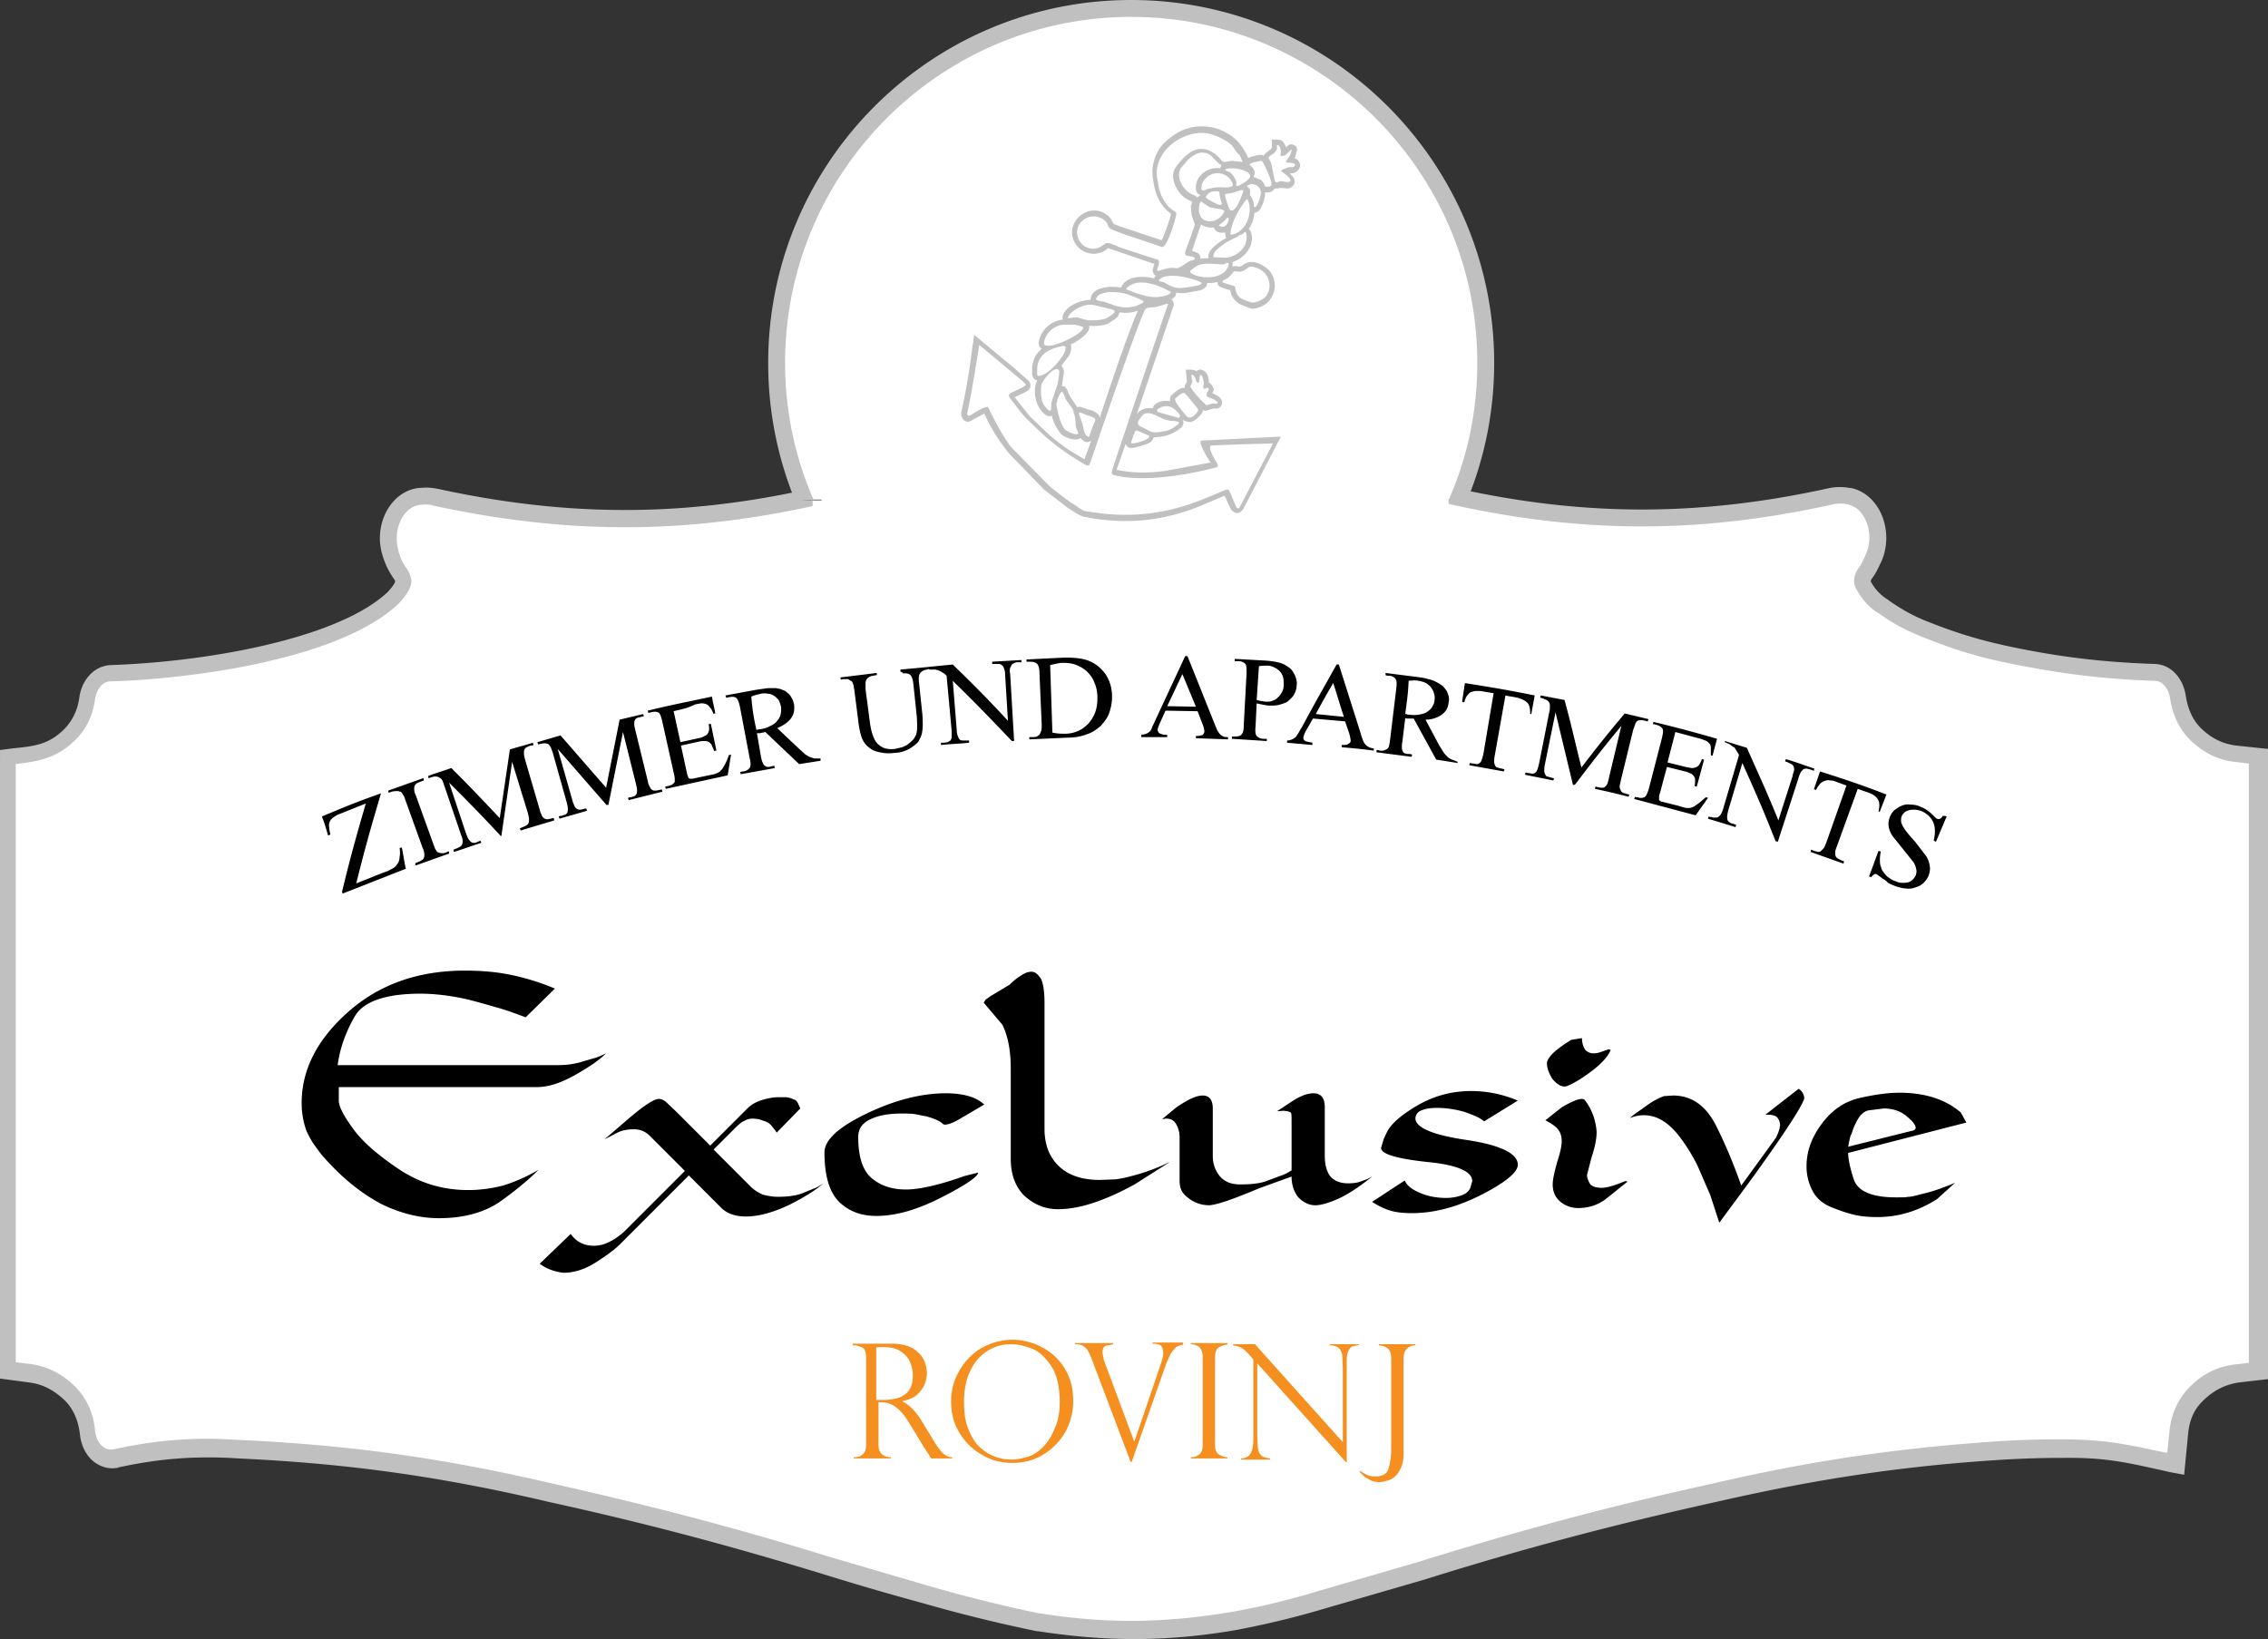
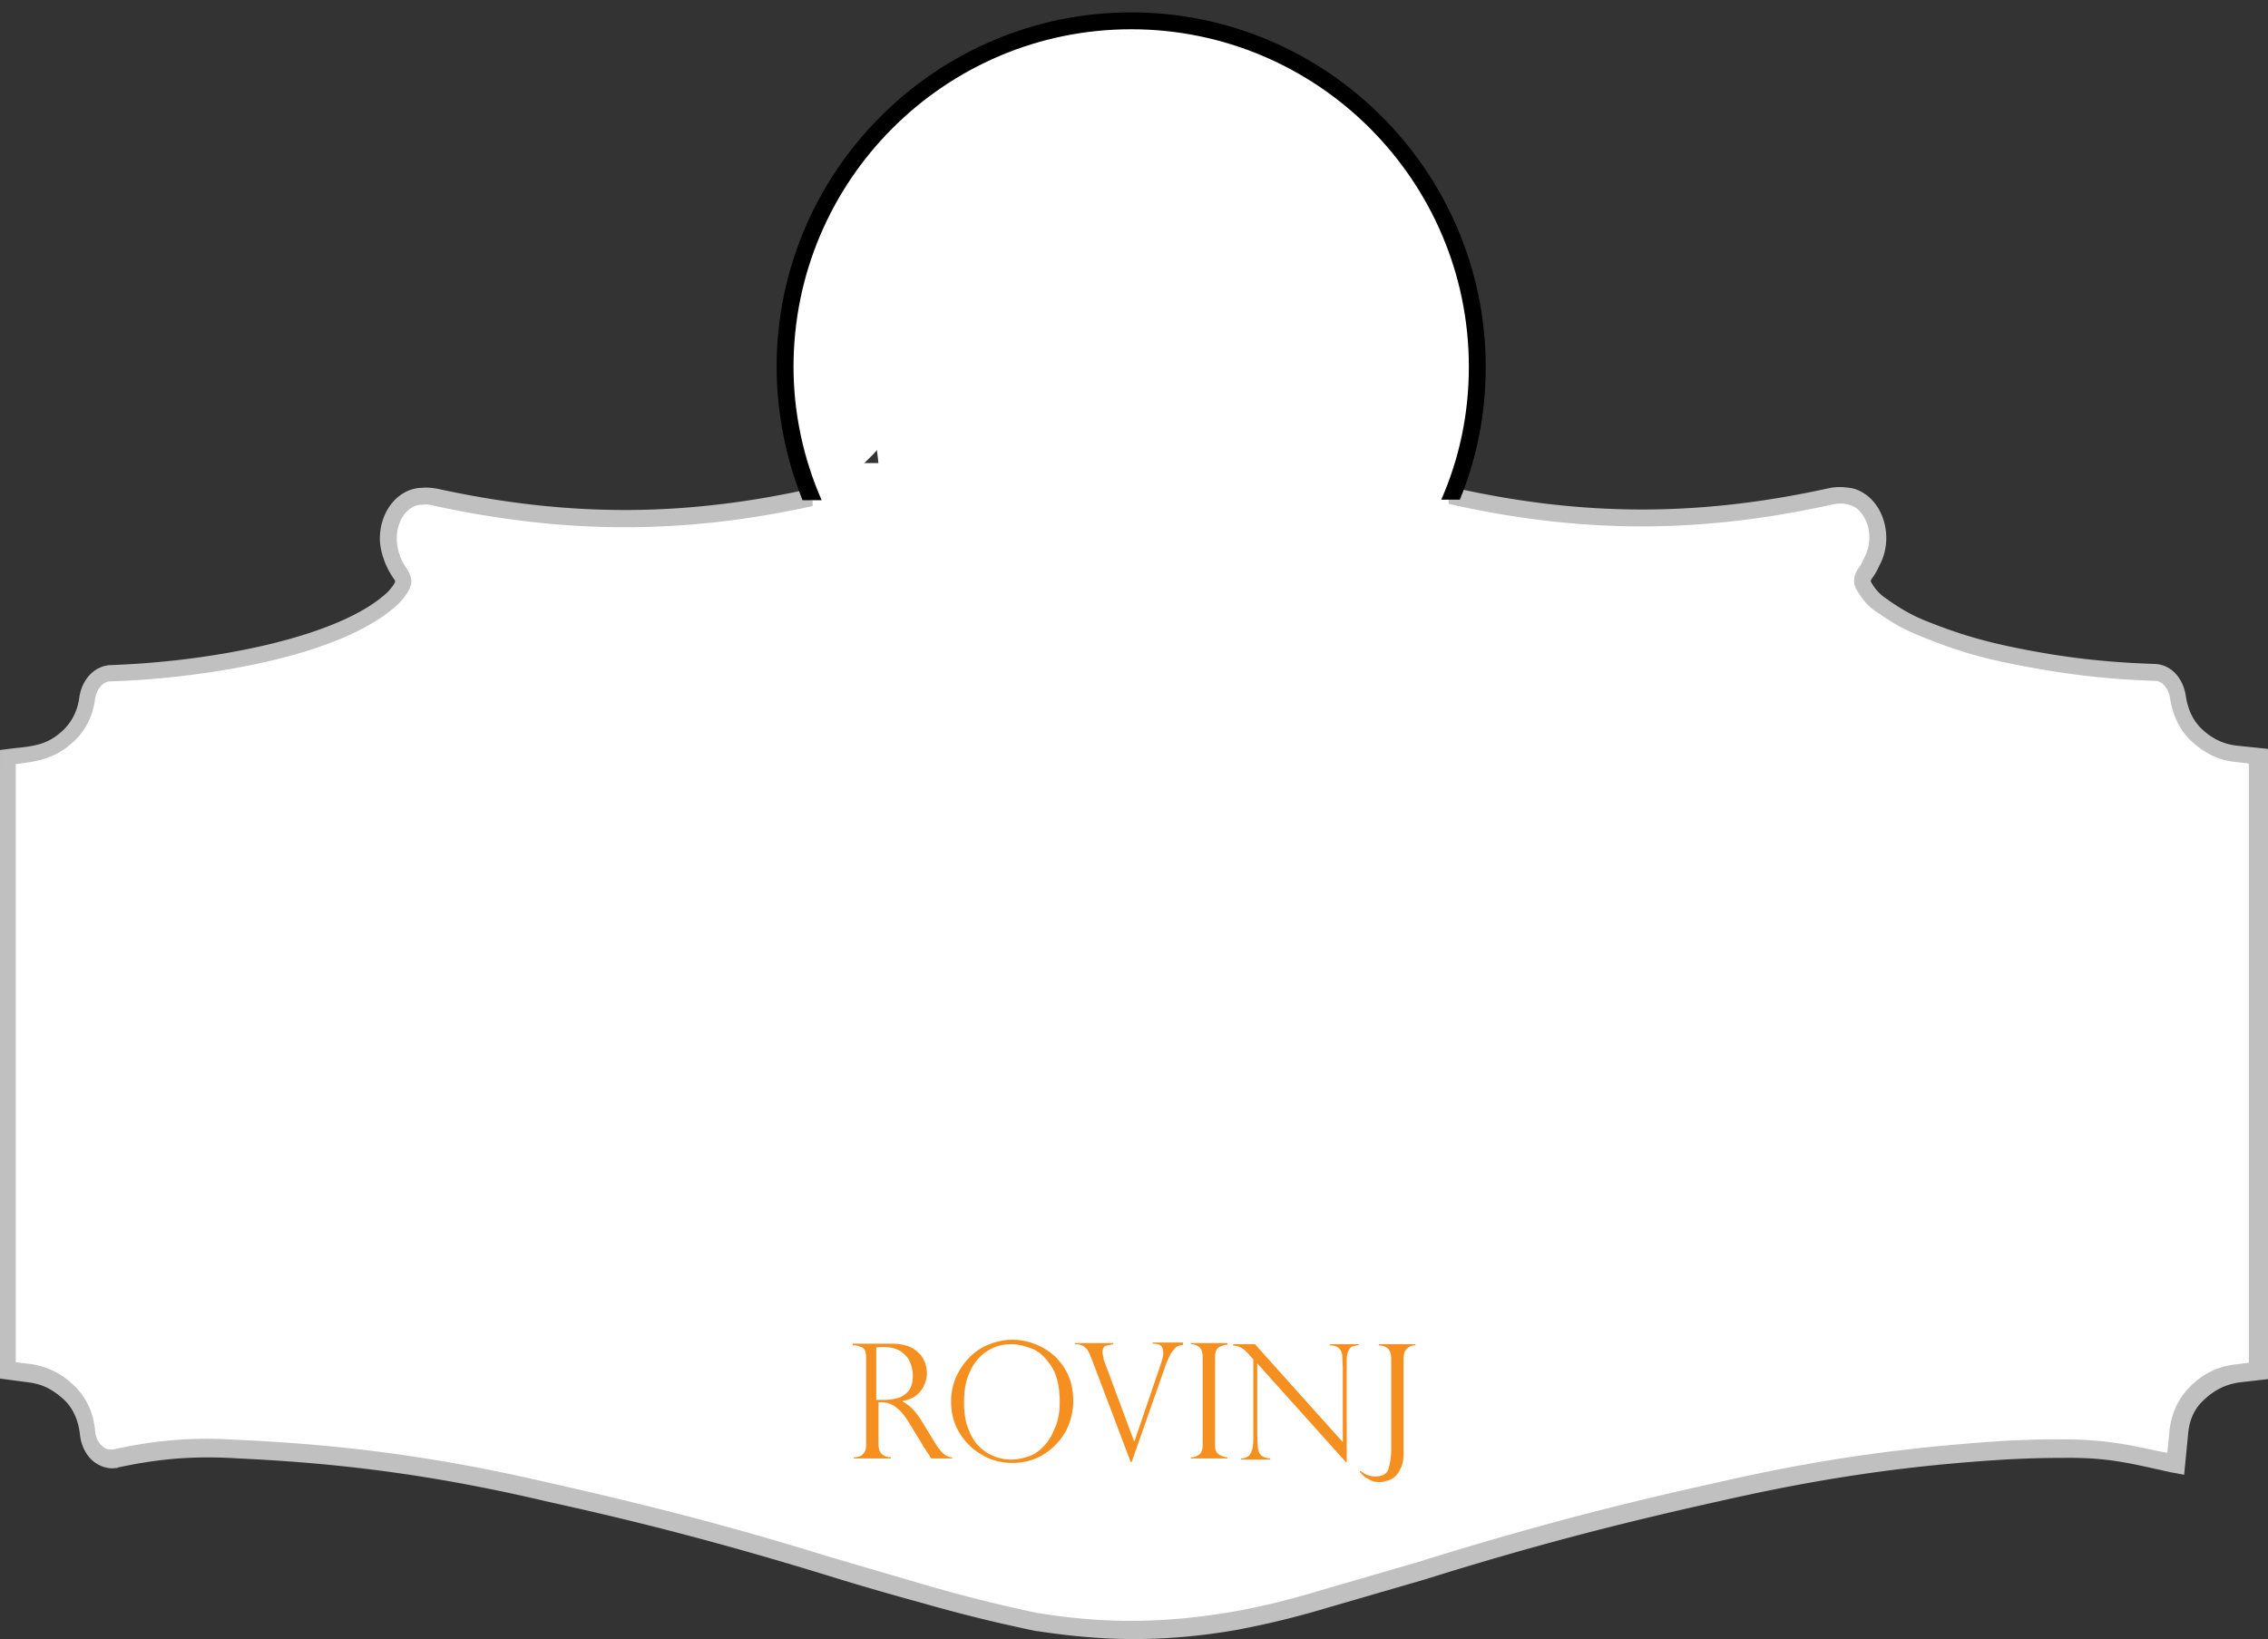
<svg xmlns="http://www.w3.org/2000/svg" viewBox="0 0 403 291.3">
  <rect x="0" y="0" width="403" height="291.3" fill="#333333" stroke="none" />
  <path d="M397.2 134c-2.5-.3-4.6-1.3-6.6-3.1-2-1.7-3.2-4-3.6-7-.4-2.5-2-4.3-4.1-4.4-9.2-.3-17-1.2-26.1-3.2-5.3-1.1-9.7-2.4-14.7-4.5a34.58 34.58 0 0 1-7.3-4c-1.6-.9-2.7-2.2-3.7-4-.4-.7 0-1.6.4-2.1.6-.9 1-1.7 1.4-2.7 1.6-3.6.5-8.2-2.4-10.2-.7-.5-1.4-.7-2.2-.9a7.4 7.4 0 0 0-3.3.1c-23.5 5.1-44.1 5.1-67.4-.2l-5.1 5.1c.4-.4-2.5 2.4-2.5 2.4-1.3-2-2.7-4-4.3-5.7-.1-.1 2.1-2.2 4.8-5 .4-2.7 1-5.3 1.7-7.9l-45.2.1c-17.2 0-34.5 0-51.7-.2.7 4.6 1.6 9.4.1 13.7l.4.4c.1.1 2.5 2.6 2.5 2.6-1.3 1-2.3 2.3-3.3 3.7l-2.5-2.4-6.9-6.9c-23.6 5.4-44.3 5.5-68 .3-.9-.2-1.7-.3-2.6-.2-3.3 0-6 3.4-6 7.5 0 1 .1 1.8.4 2.7.4 1.4 1 2.5 1.8 3.6.3.4.5.8.5 1.4 0 .9-1.3 2.4-1.9 3-9.9 9.3-35.1 12.8-50.1 13.3-2.1.1-3.8 1.9-4.1 4.4-.4 2.7-1.4 4.8-3.1 6.4-3.4 3.4-6.4 3.5-11 4.1v109.1l3.8.5c2.6.3 4.7 1.3 6.8 3.2 2 1.8 3.2 4.3 3.5 7.3.3 2.9 2.4 5 4.8 4.7.1 0 .2 0 .3-.1 7.6-1.7 14.1-2.2 21.8-1.7 19.6.9 36 3.2 55.3 7.7 17.4 3.8 32 7.7 49.1 13 6.1 1.9 11.3 3.4 17.5 5.1 7 2 13 3.5 20.1 5h.2c12.1 1.9 22.6 1.8 34.7-.2 5.8-1.1 10.6-2.3 16.2-4l17.2-5c18.3-5.7 33.9-9.8 52.4-13.9 17.7-4.1 32.9-6.3 50.9-7.5 3.6-.2 6.7-.3 10.4-.3 8.5-.1 12.4 1.1 20.4 2.7l.5-5.6c.3-2.7 1.2-5 2.9-6.7 2.2-2.2 4.5-3.4 7.3-3.8l3.9-.5V134.4l-4.3-.4z" fill="#fff" />
  <path d="M397.3 132.5c-2.2-.3-4-1.1-5.8-2.7-1.7-1.5-2.7-3.5-3.1-6.1-.5-3.3-2.7-5.6-5.5-5.7-9.1-.3-16.8-1.2-25.8-3.1-5.2-1.1-9.5-2.4-14.5-4.4-2.6-1-4.7-2.2-7-3.8l-.1-.1a8.25 8.25 0 0 1-3.1-3.3c0-.1.1-.3.3-.6.7-.9 1.1-1.9 1.6-2.9 1.9-4.3.6-9.6-2.9-12-.9-.6-1.8-1-2.8-1.1-1.3-.2-2.5-.2-3.8.1-22.8 5-43.3 5-65.9 0l-.4.4c-.7.7-1.4 1.4-2.2 2.1 23.8 5.5 45.1 5.7 69.1.4.9-.2 1.7-.3 2.7-.1.6.1 1 .3 1.6.6 2.3 1.6 3.2 5.4 1.8 8.4-.4.9-.7 1.6-1.2 2.3-.9 1.2-1.1 2.6-.5 3.7 1.1 2 2.4 3.5 4.2 4.5 2.5 1.8 4.8 3 7.6 4.1 5.2 2.1 9.6 3.5 15 4.6 9.2 1.9 17 2.9 26.3 3.2 1.3 0 2.4 1.3 2.7 3.1.5 3.3 1.9 6 4.1 7.9 2.3 2 4.6 3.1 7.4 3.4l2.5.3v106.5l-2.5.3c-3.2.4-5.8 1.7-8.2 4.2-1.9 2-3.1 4.6-3.4 7.6l-.4 3.9c-.6-.1-1.1-.2-1.6-.3-6-1.3-10-2.1-17.4-2.1a180.53 180.53 0 0 0-10.4.3c-18.1 1.2-33.4 3.4-51.1 7.5-18.6 4.1-34.3 8.3-52.6 14l-17.2 5c-5.6 1.7-10.4 2.9-16.1 3.9-12 2-22.2 2.1-34.1.2h-.1a265.6 265.6 0 0 1-20-5l-17.4-5.1c-17.1-5.3-31.9-9.1-49.2-13-19.3-4.5-35.9-6.8-55.5-7.7-1.9-.1-3.7-.2-5.5-.2-5.6 0-10.9.6-16.8 1.9h-.2c-.7.1-1.3-.2-1.6-.5-.8-.6-1.3-1.6-1.4-2.8-.3-3.4-1.7-6.2-4-8.3s-4.7-3.2-7.6-3.6l-2.5-.3V135.8c3.9-.5 7.1-.9 10.6-4.3 1.9-1.9 3.1-4.3 3.5-7.3.3-1.8 1.4-3.1 2.7-3.1 14-.4 40.5-3.8 51.1-13.7.1-.1 2.4-2.3 2.4-4.1v-.1c-.1-.8-.4-1.5-.8-2.1-.7-1-1.2-2-1.5-3.2-.2-.8-.3-1.4-.3-2.2 0-3.3 2-6 4.5-6h.1c.8-.1 1.4 0 2.1.2 24.1 5.2 45.5 5.1 69.6-.5l-.4-.4c-.7-.7-1.4-1.4-2.1-2.2-22.8 5.1-43.4 5.1-66.4.1-1-.2-1.9-.3-3-.2-4.1.1-7.4 4.1-7.4 9 0 1.1.2 2.1.5 3.1.5 1.6 1.1 2.8 2 4.1.1.1.2.2.2.5-.1.4-.8 1.3-1.4 1.9-8.7 8.1-31.5 12.3-49.1 12.9-2.8.1-5.1 2.4-5.6 5.7-.3 2.3-1.2 4.1-2.6 5.6-2.8 2.8-5.2 3.1-9.2 3.5l-2.3.3V245l5.2.7c2.3.3 4.1 1.2 6 2.9 1.7 1.5 2.7 3.7 3 6.3.2 2 1.1 3.8 2.5 4.9 1.2.9 2.6 1.3 3.9 1.1.2 0 .3 0 .4-.1 7.4-1.6 13.8-2.1 21.4-1.6 19.4.9 35.9 3.2 55 7.7 17.3 3.8 32 7.7 49 12.9 6.1 1.9 11.3 3.4 17.5 5.1 7 2 13.1 3.5 20.3 5h.2c5.9.9 11.5 1.4 17 1.4 5.9 0 11.8-.5 18.2-1.6 5.8-1.1 10.7-2.3 16.4-4l17.2-5c18.2-5.7 33.8-9.8 52.3-13.9 17.6-4 32.8-6.3 50.7-7.4 3.6-.2 6.7-.3 10.3-.3 7.1-.1 10.9.7 16.7 2 1 .2 2.1.5 3.3.7l1.6.3.7-7.2c.2-2.4 1-4.3 2.5-5.8 2-2 4-3 6.5-3.4l5.2-.6v-112l-5.7-.6z" fill="silver" />
  <g fill="#fff">
    <path d="M144.4 82.3h113v19.9h-113z" />
    <path d="M144.6 88.9h1.8l1.3-1.3c.9-.9 8.9-7.6 8.6-8.5 1 3.5 2.3 6.7 3.9 9.7l79.8-.2c2.2-2.7 4.7-5.1 7.7-6.8.5-.3 4.8 4.4 7.2 6.9h2.7c3-7.3 4.7-15.2 4.7-23.6 0-34-27.5-61.5-61.5-61.5s-61.5 27.5-61.5 61.5c0 8.5 1.7 16.5 4.8 23.8h.5z" />
  </g>
  <path d="M146 88.9c-3.2-7.3-5-15.4-5-23.7 0-33.1 26.9-60 60-60s60 26.9 60 60c0 8.4-1.7 16.3-4.9 23.6h3.3c3-7.3 4.6-15.2 4.6-23.6 0-34.7-28.3-63-63-63s-63 28.3-63 63c0 8.3 1.7 16.4 4.6 23.7h3.4z" />
-   <path d="M189 88.8l59.8.2c-1.4 0 4.1-.2 10.4-.2 3.2-7.5 4.9-15.7 4.9-24.4 0-34.8-28.2-63-63-63s-63 28.2-63 63c0 8.7 1.8 16.9 4.9 24.4h46z" fill="#fff" />
-   <path d="M144.6 88.9c-3.3-7.5-5.1-15.8-5.1-24.4C139.5 30.6 167.1 3 201 3s61.5 27.6 61.5 61.5c0 8.7-1.8 16.9-5.1 24.4h3.3c3.1-7.5 4.8-15.8 4.8-24.4C265.5 28.9 236.6 0 201 0s-64.5 28.9-64.5 64.5a64.45 64.45 0 0 0 4.8 24.5c1.1 0 2.2-.1 3.3-.1zm86.3-60l-.3-.5-.6-.3.1-.1c.1-.3.4-1.4.4-1.5l-.2-.5-.5-.3c-.7-.1-.8 0-1.3.5-.5-1.5-1-1.4-2.5-1.4v1.4l-.2.3-.1.1-.8.6c-.2.2-.2.2-.4.5l-.3-.2c-.4 0-2 .3-2.4.6-.5-1.2-1-1.9-1.8-2.9-3.3-3.4-8.6-3.7-12.2-.6a7.4 7.4 0 0 0-2.9 7.3c.3 2.4 1.1 4.6 3.2 6.1-.1.4-1.1 3.7-1.7 4.7l-7.5-2.5-1-.4-.5-.9c-1.3-1.7-3.7-2-5.4-.6-1 .8-1.6 2-1.5 3.3.2 2.1 2 3.6 4.1 3.5.7-.1 1.2-.2 1.8-.6l.5-.4 8.2 2.8-.3 1.1.1.5.3.4.2.1a.55.55 0 0 0-.3.5c-1.7-.5-5-.6-5.9 1.6-1.3-.2-2.5-.2-3.7.2-.8.2-1.7.9-1.7 1.9v.1c-1.7 0-4.1.9-4.9 2.6l-.1.4c0 .2 0 .4.1.5h-.1c-2.1.3-3.8 1.8-4.2 3.9-.1.3 0 .6.1.9l.4.4c-1.1.9-1.6 2-1.7 3.4v1.2c.1.5.4.9.9 1-.9 1.9-.3 4.9 1.6 6.2.3.2.7.2 1 .1.3 1.2.8 2.2 1.6 3.2.6.6 2.5 1.4 3.4.8.1 0 .1-.1.1-.1.4.6 1.2 1.1 1.9.5l-1.2 3.3c-2.8-1.5-5-3.1-7.3-5.3L183 74l-2.7-3.4 1.5-.7.9-.5.3-.4a1.23 1.23 0 0 0-.2-1.3c-.1-.1-2.4-2.1-2.7-2.4-.3-.2-7-5.8-7-5.8s-.2 1.7-.3 2c-.5 4.2-1.1 7.7-2 11.8-.1.8.5 1.9 1.5 1.6l.2-.1 2.2-1.2.2-.1c1.2 2.7 2.6 4.9 4.5 7.2l6.1 6.3 4.3 3.3 1.1.7s1.1.7 1.5.8c7.8 1.6 14.9.8 22.1-2.4l3.1-1.3 1.1 2.4c.3.4.9.7 1 .7.2 0 .6-.1.6-.1l.6-.6 6.7-12.9-14.1.7c-.8.3 1.6 3.9 1.6 3.9l-8.1 1.5c-3 .4-5.6.4-8.6-.2l1.6-4.6c.2.6.8.8 1.4.7.5-.1 2.4-.6 3-1 .3-.2.5-.6.6-.9 1.7 0 3.1-.4 4.5-1.4l.5-.4c.2-.4.4-.7.2-1.2v-.1l.1.1c.4.2.8.3 1.2.3.8-.1 1.7-1 2.1-1.6.1-.2.1-.3.1-.5.2.1.4.1.6.1l1.3-.4h.7l.3-.1c.7-.4.7-1.3.2-1.8-.4-.4-.9-.6-1.4-.8.2-.3.2-.4.3-.7-.3-.7-.3-.7-.8-1.2h-.1c0-1-.3-2-1.3-2.3h-.5l-.3.2-.1.1c-.4-.4-1.3-.3-1.9-.3l.2 2.1-.4.8v.3l-.6.1c-.6.2-1.4.9-1.9 1.4l-.1.4v.5c-1.1-.2-2.8.1-3.1 1.3-.8-.2-1.5 0-2.2.4-.1 0-.5.5-.6.6l6.5-19.2a.85.85 0 0 0 0-.7c-.1-.2-.2-.4-.4-.5.5-.2.9-.6.9-1.2.9.2 1.7.1 2.6-.1l1.7-.3c.5-.2.8-.4 1.1-.8l.1-.5c.6 0 1.2 0 1.8-.2l.1.5.4.4 1.8.6c.2 1.3 1.1 2.3 2.3 2.7l1 .4c.7.3 1.3.1 1.9-.1 2.1-.7 3.2-3 2.5-5.2-.3-.9-.8-1.5-1.6-2-1.1-.8-2.6-1.2-3.7-.4-.2.2-.5.3-.8.4l-.4-.1h-.6l-.2.1c0-.3.1-.6 0-.8.8-.3 1.5-.7 2.1-1.3 1-.9 1.7-2.6 1.2-4-.1-.3-.2-.4-.4-.6a5.93 5.93 0 0 0 1-2.9h.2l.4-.2c.8-.6 1.3-2.4 1.3-3.4.6.1 1.4-.1 1.7-.7h.5l.5-.1h.2l1 .1c.9 0 1.7-.9 1.2-1.8-.1-.3-.5-.6-.7-.9h.5c.9-.2 1.6-1.1 1.2-1.9zm-8.8 2.2c.3.7-1.4 1.6-2 1.9-.2.1-.4.1-.4 0-.1-.1 0-.3 0-.5 0-.6-.8-1.7-1.2-1.9-.2-.1-.6-.2-.7-.3s-.1-.2 0-.2c.8-.5 3.9 0 4.3 1zm-7.4 14.8c-.3 0-1.1 0-1.4.1.1-1-.8-1.2-1.5-1.4l1.6-4.7c.8.5 1.7.6 2.3.5.2.9 1.2 1.1 2 .9v.4l.1.4.1.2c-1 .5-2.2 1.4-2.8 2.2-.3.3-.4 1-.4 1.4zm-.1-9.3a1.08 1.08 0 0 0 .7.3c1.7.4 2.9.1 1.8 1.4-1.5 1.8-4.6 1.3-4-1.8 0-.2.2-.6.3-.7.2.1.7.5 1.2.8zm-.3-1.7c.4-.6.9-.9 1.6-.9 1-.1.7.2.9 1.1.1.4.3 1 .3 1.1-.1.7-2.1-.6-2.6-.9-.1-.1-.3-.3-.2-.4zm2-1.6c-.2 0-1.7.2-2 .4-.6.3-.9.2-.8-.6.1-.7.5-1.3 1.2-1.8 1.3-.9 3.1-.6 4 .7.3.5.5.9.2 1.1-.7.4-1.9.1-2.6.2zm.5-3.4c-2.1-.3-4.4 1.3-4.3 3.5v.4l.3.6.5.3-.6.4c-.1-.2-.3-.3-.5-.4-1.1-.4-1.9-1.2-2.4-2.3-.4-.8-.4-1.7 0-2.5l1.3-1.5c.5-.5 1-.8 1.6-1.1 1.1-.4 2.2-.1 2.9.8l1 1 .4.2c0 .3-.1.4-.2.6zm.4 10.4c-.1 0-.5-.1-.6-.2V40c.3-.2.8-.6 1.1-.9.2-.2.3-.4.4-.4.2-.1.3.2.2.5-.1.5-.5 1.1-1.1 1.1zm.5-5.5c0-.1-.1-.2 0-.3.3-.1.8-.1 1.2-.2.5-.1 1.1-.4 1.6-.5.4-.1.4 0 .4.2-.1.4-1.2 3.7-2.2 3.4-.2.1-.8-1.6-1-2.6zM199.1 44c-.7-.3-1.9-.8-2.1-.8-.5-.1-.7.2-1.2.5-.4.3-.8.4-1.3.5-1.6.1-2.9-1-3.1-2.6-.1-1 .3-1.9 1.1-2.5 1.2-1 3.1-.8 4.1.4.2.3.3.7.5 1 .3.3 2.3 1 3.7 1.5 2 .6 5 1.7 5.7 1.9.8.1 2.2-4.2 2.5-5.7.1-.5-.2-.6-.7-.9-1.2-.8-2.2-2.8-2.4-4-.1-.4-.1-.9-.2-1.2-1.2-5.3 5-9.4 9.3-8.3 1.2.3 3.4 1.3 4.1 2.3.3.4.5.8.8 1.1l.3.3c.2.2.6 1.3.6 1.3-.6-.1-1.1-.1-1.7-.2-.7 0-1.4.2-1.6.2-.4-.1-.6-.6-1.2-1.1-3.1-2.7-5.5-.5-7.3 1.9-1.5 2 .4 5.2 2.3 6 .2.1.5.2.5.3.1.1-.1.5-.2.7 0 .2.1 1.5.2 1.8l.5 1.5c0 .2-.9 2.7-1.4 4l-.3.9c-.1.4 0 .6.6.7.5.1 1 .1 1.1.4s-.4.3-.9.5c-.3.1-1.3.9-1.8 1.1-.5.3-.6.1-1.4.1-1.8.1-2.9 1.1-2.5.1.2-.6.4-1.3.1-1.5-.1-.1-.1-.1-.3-.1l-6.4-2.1zm-4.3 9c.6-1.5 4.2-1.1 5.2-.8.6.2 3.1 1.1 3.2 1.4 0 .1-.1.2-.3.3-1.4.8-2.9.9-4.5.5-.7-.2-1.9-.7-2.3-.8-.8-.1-1.5-.2-1.3-.6zm-5 3.3c.6-1.2 2.9-2.4 4.4-2.1.2 0 3.4.8 3.4.8.6.2.6.5 0 .9-.3.2-.5.4-.9.6-.7.4-2.6.5-3.4.4-.7-.1-1.7-.5-2-.5-1 0-1.8.4-1.5-.1zm-4.3 4.6c.3-1.7 1.7-3 3.4-3.2h2c.2 0 1 .2 1.2.3.1 0 .2.1.3.1.4.3-.8 1.2-1 1.3-.5.4-4.4 2.6-5.8 1.9-.1-.1-.1-.2-.1-.4zm-1 5.9c-.3 0-.2-.5-.2-1.3.1-2.5 2.2-3.6 4.6-4 .1 0 .3 0 .4.1.1 0 0 .3 0 .6-.2 1.1-3.1 4.7-4.8 4.6zm2.3 4.9c0 .4 0 1.1-.1 1.2-.1.2-.3.1-.5-.1-1.2-1.1-1.3-2.2-1.2-4.1 0-.9 2-3.3 2.9-3.1.1 0 .3.2.3.3.1.1-.2 2.1-.3 2.4-.4 1.3-1.1 3.2-1.1 3.4zm2.5 4.7c-1.2-1.3-1.6-4.7-1.6-4.7l.1-.2c.1-.5.2-1 .5-1.4.5-1 .6-.2 1.1.9.3.5 1.1 1.5 1.2 1.7l.4 1.3c.1.5.1 1.6.2 1.9.1.4.4 1 .4 1.1-.1.5-1.8-.2-2.3-.6zm2.1-4l-.1-.2-1.2-1.8-.5-1.2-.4-.5-.5-.1v-.1l.3-2c.1-.5 0-.4 0-.9l-.3-.5-.1-.1c.2-.3 1-1.3 1.3-1.7.4-.6.5-1.4.4-2.1.7-.3 3.7-2 3.2-3.3 1 .1 2.8 0 3.6-.5l1.3-.9c.2-.2.4-.5.5-.9v-.1c1.2.2 2.2.1 3.3-.3-2.2 4.9-6.8 19.1-6.8 19.1l-.1-.5c-.8-.8-1.2-.8-2.2-1.1l-1.1-.4h-.4l-.2.1zm2.1 5.2c-.2.2-.7-.5-.8-.7-.1-.3-.2-1-.4-1.7-.2-.6-.5-1.3-.6-1.7 0-.1.1-.2.2-.2s.6.2 1 .4c.2.1.4.1.6.2.3.1 1 .4 1.1.5v.4c-.4.7-1 2.7-1.1 2.8zm18.2-9.3c.1-.2.1-.4.2-.6v-.1h-.1l-.1-1h.1c.2 0 .5.4.6.6.1.3.1.7.4.8.4.2.3-.8.4-1.1 0-.1 0-.1.1-.2s.2 0 .2 0c.2.3.4 1.1.4 1.4 0 .2-.1.5-.1.7 0 .1.1.3.2.3s.5-.2.6-.2.2.3.2.3c0 .1-.3.5-.4.8-.2.6.7.7 1.3 1 .2.1.9.5.6.7h-.1c-.2.1-.4 0-.6 0-.3 0-.9.3-1.2.3-.2 0-2.6-2.5-2.8-3.2-.2 0-.1-.1.1-.5zm-2.9 2.6c.4-.5 1.3-1.1 1.6-1.1.1 0 2.4 2.7 2.5 3 .1.4-1.2 1.8-1.9 1.3-.2-.1-2.1-2.5-2.1-2.8-.1-.2-.1-.3-.1-.4zm-2.3 1.4c1.1-.3 1.8 0 2.6.8.4.4.8.8.4 1.1-.1.1-.1.1-.3 0l-3.2-.9c-.2-.1-.2-.1-.3-.1-.4-.4.5-.8.8-.9zm-4.3 2.7c.1-.3.7-1.1.9-1.3.9-.7 2.2.1 3.3.6.3.2 1.4.5 1.7.5.5 0 1.2.1 1.3.2.2.2 0 .4-.3.6-.8.6-1.6 1-2.6 1.1-1.9.3-1.8.1-3.2-.6-.9-.4-1.2-.6-1.1-1.1zm-.2 1.5l2.1.9s.1 0 .1.1c.3.6-2.5 1.3-2.8 1.3s-.4 0-.4-.2c0-.1.6-1.8.7-1.9.1-.2.2-.2.3-.2zm5.5-22.3c-1.1 3-9.7 28.8-9.7 28.8-.3 1-.5 1.3.4 1.5 5.1 1.2 12.7-.1 17.4-1.3.6-.2 1-.1.7-.8 0 0-1.9-3-1.1-3.2.5-.1 11-.4 11-.4l-5.9 11.3c-.2.3-.4.4-.6 0-.2-.3-1.1-2.6-1.3-2.9-.1-.2-.2-.2-.4-.2-.4.1-2.4 1-3.7 1.5-7.1 3-14 3.7-21.6 2.3-.5-.1-1.8-1.2-2.3-1.4-.3-.2-3.8-2.8-4.1-3.2l-6.1-6.2c-1.5-1.3-4.1-6.5-4.5-7.4-.1-.1-.1-.3-.2-.3s-.9.2-1 .3c-.8.4-2.2 1.3-2.3 1.3-.3 0-.4-.3-.3-.6.9-4.1 2.1-12 2.1-12l7.9 6.6c.2.4.6.4.3.6-.3.3-1.9 1-2.3 1.2-1 .5-.7.7 0 1.6.9 1.2 1.8 2.4 2.6 3.2l2.5 2.4c2.3 2.1 4.5 3.7 7.2 5.3.6.4 1.1.7 1.4.4.1-.2 7.6-22.5 9.8-27.5.3-.5.7-.4 1.6-.5.3 0 .6-.1 1-.2s.9-.3 1.3-.4c.2-.1.3 0 .2.2zm.5-2.2c-.1.4-1.4.7-1.7.7-1.8.4-4.3-.5-6.2-1.3 0 0 0-.1.1-.2 1.9-1.9 5.3-.7 7.5.5.3.1.4.2.3.3zm3.4-1c-1.4.2-2.3.4-3.6-.3-1-.5-.9-.6-1.7-.7-.1 0-.3-.1-.1-.3 1-1 3.4-.7 4.7-.4.5.1 2.7.7 2.8 1 .1.4-1.5.6-2.1.7zm.5-2.3c-.5-.3-.6-.5-.1-.8 1.1-1 1.9-1.1 3.8-1 .6 0 1.2.1 1.7.1.1 0 .3-.1.5-.2s.5-.1.5 0c.1.1-.1.7-.3 1-1.2 1.9-4.6 1.7-6.1.9zm7.2-.3c.1-.1.2-.2.3-.2.2 0 .8.1 1 .1 1.8-.5 1.1-1.4 3.1-.6.3.1.5.2.7.4 1.5 1 1.8 3.1.8 4.5-.5.6-1.9 1.4-2.8 1.1-1.4-.5-2.4-.7-2.7-2.4 0-.2 0-.3-.1-.4s-1.9-.6-2.1-.7c-.1-.1-.1-.2 0-.3.2-.2.6-.3.9-.5.2-.2.7-.7.9-1zm-1.6-2.6l-1.9-.1c0-.7.2-.9.7-1.4a11.18 11.18 0 0 1 2.9-1.9c.2-.1.5-.2.7-.3l.3-.3c.2-.1.4-.1.6-.2.2-.2.5-.6.6-.2.7 2.6-2 4.5-3.9 4.4zm1.4-4.1c-.3.1-.3-.1-.2-.7.3-1.4.8-2.5 1.5-3.7.1-.2 1.2-1.9 1.4-1.9.1 0 .2.4.3.6.6 2.1-.5 5.2-3 5.7zm4.8-6c-.1.2-.4 1.1-.7 1.1-.2.1-.2-.3-.2-.5 0-.3-.3-1-.4-1.2s-.3-.4-.3-.5c0-.4.2-.7-.2-1.2-.1-.1-.3-.2-.3-.3s.1-.1.2-.2c.6-.3.9-.2 1.4 0 1 .6 1 1.5.5 2.8zm1.5-2.5c-.5 0-.4-.2-.7-.7-.4-.7-.8-.6-1.6-1-.2-.1-.1-.3 0-.4.4-2-2.7-1.7 1-2.5.3-.1.4.1.6.4.5 1 .9 1.9 1.3 3 .2.8.3 1.1-.6 1.2zm4.1-3.5c-.6 0-1 .3-1.5.5-.1.1-.2.1-.2.1 0 .1 1.1.9 1.2 1 .2.2.6.6.5.8-.2.5-1.2.1-1.7.1-.2 0-.4.1-.6.2-.3.1-.4 0-.5-.4-.2-.7-.5-2.6-.6-2.9-.2-.5-.5-1-.5-1.1s.5-.5.9-.7c.1-.1.6-.7.6-.8v-.7h.2c.3 0 .5.9.5 1.1 0 .6-.3.9.3.8.5 0 .8-.4 1.3-.9.2-.1.2-.2.2-.2.1 0 .2 0 .1.1-.2.8-.2.8-.7 1.5-.1.1-.3.5-.3.6.1.1.8.1 1.2.2.3 0 .5.2.4.4-.2.4-.5.3-.8.3z" fill="silver" />
  <path d="M151.8 239.1h-.3v-.3h7.1c1.1 0 2.1.2 2.9.5s1.4.8 1.9 1.3.8 1.1 1 1.7.3 1.2.3 1.8a4.99 4.99 0 0 1-.5 2.1c-.3.7-.8 1.3-1.4 1.8s-1.5.8-2.4 1v.1c1.2.6 2.4 1.8 3.4 3.5l1.9 3.1c.8 1.4 1.5 2.3 2 2.7s1 .6 1.5.6v.2h-3.7c-.2-.2-.3-.4-.4-.6s-.3-.4-.4-.6c-.1-.1-.2-.4-.4-.6-.2-.3-.3-.4-.3-.5l-2.5-4.1c-.5-.8-1-1.5-1.5-2s-1-.9-1.4-1.1-.9-.4-1.2-.4c-.4-.1-.8-.1-1.3-.1v7.5c0 1.5.7 2.2 2.2 2.3v.2h-6.6v-.2c.4 0 .8-.1 1.1-.2s.6-.4.8-.7.3-.8.3-1.3v-15.6c0-.8-.2-1.4-.6-1.7-.6-.2-1-.4-1.5-.4zm4 9.7h1.2c1.2 0 2.2-.2 3-.5.8-.4 1.4-.9 1.7-1.5.4-.7.5-1.5.5-2.4 0-.8-.2-1.6-.5-2.3-.3-.8-.9-1.4-1.6-1.9s-1.8-.8-3.1-.8c-.5 0-1 0-1.3.1v9.3zm34.9.3c0 1.9-.5 3.7-1.4 5.4a11.5 11.5 0 0 1-3.9 4c-1.6 1-3.5 1.5-5.5 1.5s-3.9-.5-5.5-1.5a10.96 10.96 0 0 1-4-4c-1-1.7-1.4-3.5-1.4-5.5 0-1.5.3-2.9.9-4.3.6-1.3 1.4-2.5 2.4-3.5s2.2-1.8 3.5-2.3 2.7-.8 4.1-.8 2.8.3 4.1.8 2.5 1.3 3.5 2.2c1 1 1.8 2.1 2.4 3.5s.8 2.9.8 4.5zm-2.4.1c0-2.7-.5-4.9-1.5-6.4s-2.1-2.6-3.4-3.1-2.5-.8-3.6-.8c-.9 0-1.8.1-2.7.4s-1.8.8-2.7 1.6-1.6 1.8-2.2 3.2-.9 3.1-.9 5.1c0 1.8.2 3.3.7 4.6s1.1 2.4 1.9 3.2 1.7 1.4 2.7 1.8a8.15 8.15 0 0 0 3.1.6c1 0 1.9-.2 2.9-.5s1.9-.9 2.7-1.7 1.5-1.8 2-3.1c.7-1.4 1-3 1-4.9zm21.9-10.4v.2c-.5.1-1 .2-1.3.5s-.6.7-.9 1.1l-.8 1.8s-.1.2-.1.3l-6 17.1h-.2l-7-18.5s0-.1-.1-.2c-.3-.8-.6-1.4-1.1-1.7-.4-.4-1-.5-1.7-.5v-.2h6.8v.2l-1.4.3c-.3.2-.5.6-.5 1.2 0 .2.1.5.2 1v.2l5.4 14.5h.1l4.6-13.5c.3-.9.5-1.6.5-2.1 0-.7-.2-1.2-.5-1.4s-.8-.3-1.4-.3v-.2h5.4zm7.9 0v.2c-.6 0-1.1.2-1.6.5-.4.3-.6.9-.6 1.7v15.6c0 .8.2 1.4.7 1.7s1 .5 1.5.5v.2h-6.5v-.2c.6 0 1.1-.2 1.5-.5s.6-.9.6-1.7v-15.6c0-.9-.2-1.4-.6-1.8-.4-.3-.9-.5-1.5-.5v-.2h6.5zm23.4 0v.2l-1.2.3c-.3.1-.5.4-.7.8s-.3 1-.3 1.7v18.1h-.1l-15.8-17.6V255l.1 2.3c.1.5.2.9.4 1.1.3.5.9.7 1.8.8v.2h-5.2v-.2c.6 0 1-.2 1.3-.4s.5-.6.7-1.2.2-1.5.2-2.6v-13.4l-.7-.8c-.6-.7-1.1-1.1-1.5-1.3s-.8-.3-1.4-.4v-.2h3.9l15.6 17.4V243l-.1-2.2c-.1-.5-.3-.9-.6-1.2s-.9-.5-1.6-.5v-.2h5.2zm5.7 18.9v-16.3c0-1.5-.7-2.2-2.2-2.3v-.2h6.5v.2c-.6 0-1.1.2-1.5.6s-.6.9-.6 1.7v16.9c0 .9-.1 1.7-.4 2.4s-.6 1.2-1 1.6-.9.7-1.4.8c-.5.2-1 .3-1.5.3-.6 0-1.1-.1-1.5-.3l-1.1-.6-.9-.9.1-.2c.8.6 1.6 1 2.6 1 1.3 0 2.1-.4 2.4-1.3a11.59 11.59 0 0 0 .5-3.4z" enable-background="new " fill="#f48f20" />
-   <path d="M57.3 205.4c-.5-.6-1-1.3-1.5-2s-.9-1.5-1.3-2.3c-.6-1.6-.9-3.3-.9-5.1 0-5.8 2.7-11.2 8.2-16.1s12.4-7.4 20.8-7.4c2.7 0 5.4.2 7.9.7s5.3 1.3 8.1 2.5l-5.2 5.1c-2.1-.8-3.8-1.4-5.3-1.8-1.4-.4-3.1-.9-5.1-1.4-3.1-.7-5.9-1-8.3-1-6.2 0-10.2 1.4-11.7 4.1-1.6 2.8-2.6 5.6-3 8.6h39c1.7 0 3.2-.2 4.7-.7l2.1-.6c.6-.2 1.3-.5 1.9-.8-1.2 1.2-3.1 2.5-5.6 3.9s-4.7 2.1-6.7 2.1H60.2v2.4c0 1 .8 2.6 2.4 4.8 1.6 2.3 4.3 4.7 8 7.2 3.8 2.6 7.9 3.9 12.6 3.9 2.2 0 4.2-.3 6.2-.8a30.58 30.58 0 0 0 6.3-2.8c-1.8 1.8-4.1 3.7-6.9 5.7-2.8 1.9-6.4 2.9-10.8 2.9-3.3 0-6.7-.8-10.2-2.5-3.6-1.9-7.1-4.7-10.5-8.6zm38.6 19.2l5.5-5.3c1 1.4 2.4 2.1 4.1 2.1.9 0 1.8-.2 2.8-.7s1.8-1.1 2.6-1.8l10.8-10.8-6.2-6.2c-.8-.8-1.7-1.2-2.9-1.2-1.1 0-2.1.2-2.9.6l-2.3 1.2 4.3-3.7c2.7-2.3 4.5-3.5 5.4-3.5.4 0 .8.2 1.2.5l2 1.9 5.9 5.9 6.6-6.6c.7-.7 1.6-1.2 2.6-1.5s2-.5 2.9-.5h1.4c.6.1 1 .2 1.3.4.3 0 .6.3.8.7l.4.9-4.2 4.3c-.2-.4-.5-.7-.8-1.1a2.73 2.73 0 0 0-1.2-.9l-1.2-.4-.9-.1c-.6 0-1.2.1-1.6.4-.4.1-1 .6-1.8 1.4l-3.7 3.7 6.6 6.6c.6.6 1.3 1 2.1 1.4.8.2 1.7.4 2.7.4 1.8 0 3.2-.2 4.3-.6l2.2-.9c.3-.1.9-.4 1.6-.9-1.3 1.2-3.4 2.5-6.2 3.9-2.8 1.3-5.3 2-7.6 2-1.8 0-3.2-.5-4.2-1.4l-5.9-5.9-12.2 12.2c-1 1-2.5 2.1-4.4 3.3s-3.8 1.8-5.7 1.8c-1.6-.2-3-.7-4.2-1.6zm50.6-19.8c0-2.2 2.5-4.5 7.5-6.9s9.7-3.6 14.1-3.6c1.6 0 3 .2 4 .5 1.1.3 2 .8 2.8 1.5l-4.6 2.7c-1.4.8-2.4 1-2.7.8-.6-.6-1.6-1-3-1.4-.7-.1-1.4-.3-2.1-.4s-1.5-.1-2.3-.1c-2.2 0-4 .3-5.5 1s-2.2 1.7-2.2 3.2c0 3.5.8 5.9 2.3 7.2 1.6 1.4 3.6 2.1 6.2 2.1 2.4 0 5.9-.8 10.4-2.4l2.4-.6c0 .7-2.2 2.2-6.5 4.4s-8.1 3.3-11.6 3.3c-2.8 0-5-.9-6.7-2.6-1.7-1.8-2.5-4.7-2.5-8.7zm41.5 10.1c-2.3 0-4.2-.8-6-2.4-1.6-1.6-2.4-3.8-2.4-6.6v-16c0-3.2-.5-5.8-1.5-7.8l-3.3-3.9c.1-.2.2-.3.3-.5.1-.1.4-.3.8-.6l3.5-2.1c.6-.6 1.3-1.2 2-1.6.7-.5 1.3-.7 1.9-.7s1.1.4 1.7 1.3c.4.9.6 2.3.6 4.3v22.3c0 2.9.9 5.1 2.6 6.7s4.1 2.4 7.2 2.4l2.8-.1c.8-.1 1.8-.3 2.9-.6 2-.5 4.3-1.3 6.8-2.5l-6.3 4c-5.5 3-9.9 4.4-13.6 4.4zm21.6-5.2v-7.6c0-.8-.2-1.6-.6-2.3s-1-1-1.8-1l-.7.1 2.4-2c2-1.4 3.6-2.2 4.8-2.2s1.8.8 1.8 2.3v8.4c0 1.4.4 2.6 1.3 3.7.9 1 2.1 1.4 3.6 1.4 2 0 3.7-.2 4.9-.7l2.4-.9c.4-.1 1-.4 1.8-.9v-8.6c0-.9 0-1.4-.1-1.6s-.5-.3-1.3-.4l-1.2.1 3.2-2.1c1.2-.7 2.3-1.1 3.3-1.1 1.3 0 2 .8 2 2.5v8.6c0 1.7.4 3 1.1 3.8.7.7 1.7 1.1 3 1.1 1 0 1.7-.1 2.2-.3l1.1-.4c.3-.1.6-.3 1-.5-2.2 1.8-4.2 3.1-5.9 3.9-1.8.8-3.2 1.2-4.2 1.2-1.1 0-2.1-.5-3-1.4-.8-1-1.2-2.3-1.2-3.7l-5.8 2.1c-4.5 1.9-7.4 2.9-8.8 3-1.5 0-2.8-.5-3.9-1.4s-1.4-1.7-1.4-3.1zm34.2 3.9l5.8-3.8c.4.9 1.3 1.6 2.7 2.2s3 .9 4.6.9c1.2 0 2.1-.2 2.9-.5s1.3-.8 1.5-1.4l.3-1.1c0-1.7-2.7-2.9-8.1-3.4-5.4-.6-8.1-1.4-8.1-2.5l.3-1c.1-.4.3-.9.7-1.7.7-1.5 2.5-3.1 5.4-4.8s6.1-2.6 9.6-2.6a21.24 21.24 0 0 1 8.3 1.7l-6 3.7c-.6-.6-1.8-1.1-3.5-1.7-1.8-.5-3.4-.7-4.8-.7-1.1 0-2 .1-2.7.4-.7.2-1.1.7-1.2 1.4 0 1.7 3 3 9.1 3.9 6 .9 9.1 2.4 9.1 4.4 0 1.3-2.1 3.1-6.4 5.3s-8.4 3.3-12.4 3.3c-1.4 0-2.6-.1-3.7-.4s-2.3-.9-3.4-1.6zm33.9.3c-1.2-.8-1.8-1.9-1.8-3.4 0-.9.3-2.2.8-4 .6-1.8.8-3 .8-3.6 0-.9-.2-1.6-.6-2.1-.4-.6-1.2-1.1-2.3-1.7l2.9-2.3c1.7-1 2.9-1.5 3.6-1.5.2 0 .4.1.5.2.7.9 1.2 1.9 1.6 3 .3 1.1.5 2 .5 2.8 0 1.1-.3 2.6-.9 4.4l-.8 3.1c0 .5.2 1.1.6 1.7.4.4 1.1.6 2 .6s2.3-.4 4.2-1.2l.4.1-4 3.2c-1.4 1-3 1.5-4.8 1.5-1 0-1.9-.3-2.7-.8zm-2.8-25.2c.4-1.2 1.9-2.4 4.3-3.9l1.9-.3c0 .8.2 1.5.6 2.1.4.4.9.6 1.4.6.2 0 .5 0 .9-.1s.9-.3 1.8-.6c.2 0 .4.1.4.1-.5 1.2-1.6 2.4-3.3 3.7s-3.2 2.2-4.4 2.7c-.8.3-1.7-.1-2.7-1.3-.7-1.2-1-2.2-.9-3zm35.7 21.7l-5.1 6.9-1.6-4.9-2.3-5.3c-.8-1.6-1.7-3.1-2.8-4.6-2-2.8-4.2-4.3-6.7-4.3-.9 0-1.7.2-2.5.5.3-.3 1-.8 2-1.5l1.4-1c1.2-.8 2.1-1.2 2.7-1.4l1.6-.1c3.3 0 5.8 1.8 7.6 5.3 1.6 3.2 3.1 6.7 4.5 10.7l6.1-8.4c.4-.7.7-1.5.8-2.3 0-.6-.2-1-.5-1.4-.4-.4-1-.5-2.1-.5l5.9-4.6a2.14 2.14 0 0 1 1 1.6c0 .9-3.3 6.1-10 15.3zm14.7 4.1c-1.4-.6-2.5-1.5-3.2-2.8s-1.1-2.8-1.1-4.4c0-2.7.9-5.2 2.8-7.7s4.1-3.9 6.8-4.5 5-.9 6.9-.9c4.6 0 8.2 1.2 10.9 3.5l1 1.8-21 5.4c0 1 .3 2.6 1 4.7s3.2 3.2 7.5 3.2c1 0 1.7 0 2.2-.1.5 0 1.3-.2 2.4-.5 1.8-.4 3.8-1.1 5.9-2l-3.2 2.9c-3.3 2.1-6.8 3.2-10.6 3.2-1.4 0-2.8-.1-4.1-.4s-2.7-.8-4.2-1.4zm3.1-10.7l11.6-2.9c.1 0 .3-.2.4-.4 0-.6-.6-1.3-1.7-2.2s-2.5-1.3-4-1.3l-2.4.3c-1.1.1-1.9.9-2.6 2.4-.3.6-.5 1.2-.7 1.8-.3.5-.4 1.3-.6 2.3zM67.7 141c-1.9 6.4-2.8 9.6-4.4 16 2.3-.9 3.4-1.4 5.6-2.2.4-.2.8-.4 1.1-.6s.5-.5.7-.8.3-.7.3-1.1c.1-.4.1-1 0-1.6.1 0 .2 0 .4-.1.3 1.5.4 2.3.7 3.8l-11.2 4.4c-.1-.1-.1-.2-.1-.4 1.5-6.2 2.4-9.4 4.2-15.6l-4.5 1.8c-.6.2-1 .5-1.3.7s-.5.5-.6.7c-.1.3-.2.6-.1 1 0 .4.1.8.2 1.3l-.4.2c-.4-1.4-.6-2.1-1.1-3.4 4.1-1.7 6.2-2.6 10.5-4.1zm12 10.3c.1.1.1.2.1.4l-5.9 2.1c-.1-.1-.1-.2-.1-.4.2-.1.3-.1.5-.2s.5-.2.6-.3a.78.78 0 0 0 .4-.4c.1-.2.1-.4.1-.7s-.1-.7-.3-1.1l-3.1-8.6c-.1-.3-.2-.6-.3-.7-.1-.2-.2-.3-.3-.5-.1-.1-.2-.2-.3-.2s-.2-.1-.4-.1c-.4 0-.7 0-1.1.1-.2.1-.3.1-.5.2-.1-.1-.1-.2-.1-.4l6.2-2.2c.1.1.1.2.1.4-.2.1-.3.1-.5.2-.3.1-.5.2-.7.3s-.3.3-.4.4c-.1.2-.1.4-.1.7s.1.7.3 1.1L77 150l.3.8c.1.2.2.3.3.5.1.1.2.2.3.2s.2.1.4.1c.3.1.7 0 1-.1.1-.1.2-.1.4-.2zm9.3-2.7c-3.6-3.9-5.5-5.8-9.2-9.5l3 9c.2.5.3.8.5 1.1.2.2.3.4.5.5s.4.1.5.1c.2 0 .4-.1.6-.2s.3-.1.5-.2c0 .1.1.2.1.4-1.9.6-2.9 1-4.8 1.6-.1-.1-.1-.2-.1-.4.2-.1.3-.1.5-.2s.5-.2.6-.3a.78.78 0 0 0 .4-.4c.1-.2.1-.4.1-.7s-.1-.6-.3-1.1l-3-8.8c-.1-.3-.2-.6-.3-.8s-.3-.4-.5-.5-.4-.2-.7-.2-.7.1-1.2.3c-.1-.1-.1-.2-.1-.4 1.6-.6 2.4-.8 4.1-1.4 3.5 3.5 5.2 5.3 8.6 8.9l1.8-12.2c1.6-.5 2.5-.7 4.1-1.2 0 .2.1.2.1.4-.2.1-.3.1-.5.1-.3.1-.5.2-.7.3a.78.78 0 0 0-.4.4c-.1.2-.1.4-.1.7s.1.7.2 1.1l2.6 8.9c.1.5.3.8.4 1.1.1.2.3.4.5.5a.9.9 0 0 0 .5.1c.2 0 .4-.1.6-.1.2-.1.3-.1.5-.1 0 .2.1.2.1.4l-6 1.8c0-.1-.1-.2-.1-.4.2-.1.3-.1.5-.2s.5-.2.6-.3a.78.78 0 0 0 .4-.4c.1-.2.1-.4.1-.7s-.1-.6-.2-1.1l-2.8-9.1-1.9 13.1c.1 0 0 0-.1.1zm18.8-5.5l-8.7-10 2.6 9.1c.1.5.3.8.4 1.1.1.2.3.4.5.5a.9.9 0 0 0 .5.1c.2 0 .4-.1.6-.1.2-.1.3-.1.5-.1 0 .2.1.2.1.4l-4.9 1.4c0-.2-.1-.2-.1-.4.2-.1.3-.1.5-.1.2-.1.5-.2.6-.2a.78.78 0 0 0 .4-.4c.1-.2.1-.4.1-.7s-.1-.7-.2-1.1l-2.5-8.9-.3-.8s-.2-.4-.4-.6c-.2-.1-.4-.2-.7-.2s-.7.1-1.2.2c0-.2-.1-.2-.1-.4l4.1-1.2 8.1 9.3 2.4-12.1 4.2-1c0 .2.1.2.1.4-.2 0-.3.1-.5.1-.3.1-.5.1-.7.2a.78.78 0 0 0-.4.4c-.1.2-.1.4-.1.7s.1.7.2 1.1l2.2 9c.1.5.2.8.4 1.1.1.3.3.4.4.5a.9.9 0 0 0 .5.1c.2 0 .4 0 .7-.1.2 0 .3-.1.5-.1 0 .2.1.2.1.4l-6 1.5c0-.2-.1-.2-.1-.4.2-.1.3-.1.5-.1.2-.1.5-.1.6-.2a.78.78 0 0 0 .4-.4c.1-.2.1-.4.1-.7s-.1-.6-.2-1.1l-2.3-9.2-2.6 13c-.1-.1-.1-.1-.3 0zm11.9-16.7l1.2 5.5 3.2-.7c.5-.1.8-.2 1.1-.4.3-.1.5-.3.6-.5s.2-.4.2-.7 0-.6-.1-.9c.2 0 .2 0 .4-.1l1 4.8c-.2 0-.2 0-.4.1-.1-.4-.3-.7-.4-1s-.3-.4-.5-.6c-.2-.1-.4-.2-.7-.2s-.7 0-1.1.1l-3.2.7 1 4.6c.1.3.1.6.2.8s.1.3.2.4.2.1.4.1.4 0 .7-.1l2.4-.5 1-.2c.3-.1.5-.2.7-.3s.4-.2.5-.4c.1-.1.3-.3.4-.5.3-.5.7-1.2 1-2.2.2 0 .3-.1.4-.1l-.6 3.7-11 2.4c0-.2-.1-.2-.1-.4.2 0 .3-.1.5-.1.1 0 .3-.1.4-.1.1-.1.3-.1.4-.2l.3-.3c.1-.1.1-.2.1-.4s0-.7-.2-1.4l-2-9c-.2-.9-.4-1.4-.6-1.6-.3-.2-.8-.3-1.4-.1-.2 0-.3.1-.5.1 0-.2-.1-.2-.1-.4 4.5-1.1 6.8-1.5 11.4-2.5.2 1.2.4 1.8.6 3-.1 0-.2 0-.3.1-.2-.5-.4-.9-.6-1.1-.2-.3-.4-.5-.6-.6s-.5-.2-.9-.2c-.3 0-.7.1-1.2.2-1.4.7-2.2.8-3.8 1.2zm26.1 8.8l-3.8.6-6-5.7c-.2 0-.3.1-.5.1-.1 0-.3.1-.4.1h-.6l.7 4.1c.1.5.2.9.3 1.1.1.3.3.5.4.6.2.1.3.2.5.2s.4 0 .6-.1c.2 0 .3-.1.6-.1 0 .2 0 .2.1.4l-6.1 1.1c0-.2 0-.2-.1-.4.2 0 .3-.1.6-.1.6-.1 1-.4 1.2-.8.1-.3.1-.8-.1-1.6l-1.7-9c-.2-.9-.4-1.4-.6-1.6-.3-.3-.8-.3-1.3-.2-.2 0-.3.1-.6.1 0-.2 0-.2-.1-.4l5.4-1 2.1-.3h1.5c.4.1.8.1 1.1.3.4.1.7.3 1 .6.3.2.5.5.7.9.2.3.3.7.4 1.1.1.9 0 1.7-.5 2.4s-1.3 1.3-2.5 1.8l3.7 3.5 1.1 1c.3.3.6.4.9.6l.9.3h1.1v.4zm-11.4-5.5c.1 0 .3 0 .4-.1h.3c.7-.1 1.3-.3 1.8-.6a2.73 2.73 0 0 0 1.2-.9c.3-.3.5-.7.6-1.1s.1-.8.1-1.3c-.1-.4-.2-.8-.4-1.2-.2-.3-.5-.6-.8-.8s-.7-.4-1.1-.4c-.4-.1-.9-.1-1.3 0s-1 .2-1.7.5c.2 2.4.4 3.6.9 5.9zm25.6-10.3v-.4l5.3-.5v.4c-.2 0-.3 0-.6.1-.6.1-1 .3-1.3.8-.1.2-.2.7-.1 1.5l.6 5.7c.1 1.4.1 2.5-.1 3.4-.1.4-.3.8-.5 1.2s-.6.7-1 1-.9.6-1.4.8-1.2.4-1.9.4c-.8.1-1.5.1-2.1 0s-1.1-.2-1.6-.4-.8-.5-1.2-.8a4.44 4.44 0 0 1-.8-1.1c-.3-.6-.6-1.7-.8-3.4l-.7-5.5c-.1-.4-.1-.8-.2-1-.1-.3-.2-.5-.4-.6s-.3-.2-.5-.3h-.7c-.2 0-.3 0-.6.1 0-.2 0-.2-.1-.4l6.5-.8v.4c-.2 0-.3 0-.6.1-.3 0-.5.1-.7.2s-.3.2-.5.4c-.1.2-.2.4-.2.7v1.1l.8 6.1c.1.6.2 1.2.4 1.8s.4 1.1.7 1.5.7.7 1.3 1c.5.2 1.2.3 2 .2l1.3-.3c.4-.2.8-.3 1.1-.6.3-.2.6-.5.9-.8.2-.3.4-.6.5-.9.2-.6.2-1.7.1-3.2l-.6-5.7c-.1-.9-.3-1.4-.5-1.6-.3-.3-.8-.4-1.3-.3-.2-.3-.3-.3-.5-.3z" />
-   <path d="M165.2 118.5l4.1-.4c4 3.9 6 5.9 9.8 10l-.5-8.2c0-.5-.1-.9-.2-1.1-.1-.3-.2-.5-.4-.6-.1-.1-.3-.2-.5-.2h-1.2v-.4l5.2-.3v.4h-.5c-.3 0-.5 0-.7.1s-.4.2-.5.3l-.3.6c-.1.3-.1.6 0 1.1l.7 11.9h-.4c-4.1-4.3-6.2-6.5-10.5-10.7l.7 8.7c0 .5.1.9.2 1.1.1.3.2.5.3.6s.3.2.5.2h1.2v.4c-2 .2-3 .2-5 .4v-.4h.5c.3 0 .5-.1.7-.1.2-.1.3-.2.5-.3.1-.2.2-.4.2-.6v-1.1l-.9-9.8c-.2-.2-.4-.4-.6-.5s-.3-.2-.5-.3-.3-.1-.4-.2c-.2 0-.4-.1-.6-.1h-1c.1-.3.1-.4.1-.5zm17.7 12.9v-.4h.6c.2 0 .5 0 .7-.1s.3-.2.5-.3c.1-.2.2-.4.3-.7s.1-.7.1-1.1l-.4-9.2c0-.9-.2-1.4-.4-1.6-.3-.3-.7-.4-1.3-.4h-.6v-.4l6.1-.3c2.2-.1 4 .1 5.1.6 1.2.5 2.1 1.3 2.9 2.4.7 1.1 1.1 2.4 1.1 3.9 0 1.1-.2 2-.5 2.9s-.9 1.6-1.5 2.3c-.7.6-1.5 1.2-2.5 1.5-1 .4-2.2.6-3.5.6l-6.7.3zm4.1-1.2c.9.2 1.7.2 2.3.2.8 0 1.6-.2 2.3-.5s1.3-.8 1.8-1.3c.5-.6.9-1.2 1.2-2s.4-1.7.4-2.6c0-1-.2-1.9-.5-2.6-.3-.8-.7-1.4-1.3-2-.5-.5-1.2-.9-1.9-1.2s-1.6-.4-2.4-.4c-.7 0-1.4.2-2.3.4l.4 12zm25.8-3.8l-5.7-.1-1 2.2c-.2.5-.4 1-.4 1.2 0 .1 0 .2.1.3 0 .1.1.2.2.3s.3.1.5.2.5.1.9.1v.4h-4.6v-.4c.4-.1.7-.1.9-.2s.4-.2.6-.4.3-.4.4-.7.3-.6.5-1.1l5.4-11.6h.4l4.8 12 .5 1.2c.2.3.3.5.5.7s.4.3.6.4.5.1.8.1v.4l-5.7-.2v-.4c.6 0 1-.1 1.2-.2.2-.2.3-.4.3-.6 0-.3-.1-.8-.4-1.5l-.8-2.1zm-.3-.8l-2.4-5.8-2.7 5.7 5.1.1zm10.8-.6l-.2 4.1c-.1.9 0 1.5.2 1.7.3.3.7.5 1.2.5h.6v.4l-6.2-.4v-.4h.5c.6 0 1.1-.1 1.3-.5.2-.2.3-.7.3-1.5l.5-9.2c0-.9 0-1.4-.2-1.7-.3-.3-.7-.5-1.3-.5h-.6v-.4l5.5.3c1.3.1 2.4.3 3.1.6.4.2.7.4 1 .6a2.36 2.36 0 0 1 .8.9c.2.3.4.7.5 1.1s.2.8.1 1.2c0 .6-.2 1.1-.4 1.5-.2.5-.6.8-1 1.2s-.9.5-1.5.7-1.2.2-1.9.2c-.5 0-1.4-.2-2.3-.4zm0-.6c.4.1.7.2 1 .2.3.1.5.1.8.1.4 0 .7 0 1.1-.2.3-.1.7-.3.9-.6.3-.2.5-.6.7-.9.2-.4.3-.8.3-1.2 0-.5 0-1-.1-1.4s-.3-.8-.6-1.1-.6-.5-1-.7-.8-.3-1.2-.3-.9 0-1.5.1l-.4 6zm15.7 3.8l-5.7-.5-1.2 2.1c-.3.5-.4.9-.5 1.2v.3c0 .1.1.2.2.3s.3.2.5.2c.2.1.5.1.9.2v.4l-4.5-.4v-.4c.4 0 .7-.1.9-.2s.4-.2.6-.4.3-.4.5-.7.3-.6.6-1c2.4-4.5 3.7-6.7 6.2-11.2h.4l3.9 12.3c.1.5.3.9.4 1.2s.3.6.5.8.4.3.6.4.5.2.8.2v.4c-2.3-.3-3.4-.4-5.7-.6v-.4c.6 0 1 0 1.2-.2.2-.1.4-.3.4-.5 0-.3-.1-.8-.3-1.5-.3-.8-.4-1.2-.7-2zm-.2-.8c-.8-2.4-1.1-3.6-1.9-6-1.3 2.2-1.9 3.3-3.1 5.5l5 .5zm20.2 8.2l-3.8-.6-4-7.3H250c-.1 0-.2 0-.3-.1l-.5 4.1c-.1.5-.1.9-.1 1.2s.1.5.2.7.3.3.4.3c.2.1.4.1.6.1s.3 0 .6.1c0 .2 0 .2-.1.4l-6.2-.8v-.4c.2 0 .3 0 .6.1.6.1 1-.1 1.4-.4.2-.2.3-.7.4-1.5l1.1-9.1c.1-.9.1-1.4-.1-1.7s-.6-.6-1.2-.6c-.2 0-.3 0-.6-.1v-.4l5.5.7c.8.1 1.5.2 2.1.4.6.1 1 .3 1.4.5s.7.4 1 .6.5.5.8.9c.2.3.3.7.4 1 .1.4.1.8 0 1.2-.1.9-.5 1.6-1.2 2.1s-1.7.9-2.9.9l2.4 4.5.8 1.3c.2.3.5.6.7.8s.5.4.8.5.6.2 1 .4v.2zm-9.3-8.7c.1 0 .3 0 .4.1h.2c.7.1 1.3.1 1.9 0 .5-.1 1-.2 1.4-.5s.7-.5.9-.9.4-.7.4-1.2c.1-.4 0-.8-.1-1.2s-.3-.7-.5-1-.6-.6-.9-.8c-.4-.2-.8-.3-1.3-.4-.4-.1-1-.1-1.8 0-.1 2.4-.3 3.5-.6 5.9zm23-3.3l-.6 3.3h-.2c0-.9-.1-1.6-.5-2s-1-.7-1.8-.9-1.3-.2-2.1-.4l-1.9 10.7c-.1.5-.1.8-.1 1.1s.1.5.2.7.2.3.4.3c.2.1.4.1.7.2.2 0 .3.1.5.1 0 .2 0 .2-.1.4l-6.1-1.1c0-.2 0-.2.1-.4.2 0 .3.1.5.1.3 0 .5.1.7.1s.4-.1.5-.2c.2-.1.3-.3.4-.6a8.11 8.11 0 0 0 .3-1.1l1.8-10.7-1.8-.3c-.4-.1-.8-.1-1.2-.1s-.7.1-1 .2-.5.4-.7.6c-.2.3-.4.7-.5 1.2-.2 0-.2 0-.4-.1l.5-3.3c5 .8 7.5 1.2 12.4 2.2zm6.8 15.9l-3.1-12.9-1.9 9.3c-.1.5-.1.9-.1 1.1 0 .3.1.5.2.7s.2.3.4.3c.2.1.4.1.6.2.2 0 .3.1.5.1 0 .2 0 .2-.1.4l-5-1c0-.2 0-.2.1-.4.2 0 .3.1.5.1.3 0 .5.1.7.1s.4-.1.5-.2c.2-.1.3-.3.4-.6s.2-.6.3-1.1l1.8-9.1c.1-.3.1-.6.1-.9s0-.5-.1-.7-.3-.4-.5-.5c-.3-.1-.6-.3-1.1-.4 0-.2 0-.2.1-.4l4.2.8c1.3 4.8 1.8 7.2 3 12 3-3.9 4.5-5.8 7.7-9.6l4.2 1c0 .2-.1.2-.1.4-.2 0-.3-.1-.5-.1-.3-.1-.5-.1-.7-.1s-.4 0-.6.1-.3.3-.4.5c-.1.3-.2.6-.4 1.1l-2.2 9c-.1.5-.2.9-.2 1.1 0 .3.1.5.2.7a.78.78 0 0 0 .4.4c.2.1.4.1.6.2.2 0 .3.1.5.1 0 .2-.1.2-.1.4-2.4-.6-3.6-.9-6-1.4 0-.2.1-.2.1-.4.2 0 .3.1.5.1.3.1.5.1.7.1s.4 0 .5-.2c.2-.1.3-.3.4-.5s.2-.6.3-1.1l2.2-9.2c-3.4 4.1-5 6.2-8.2 10.4-.2.1-.2.1-.4.1zm18.2-9.4l-1.4 5.4 3.2.8c.5.1.9.2 1.2.2s.6-.1.8-.2.4-.3.5-.5.3-.5.4-.9c.2 0 .2.1.4.1l-1.3 4.8c-.2 0-.2-.1-.4-.1.1-.4.1-.7.1-1s0-.5-.2-.7c-.1-.2-.3-.4-.5-.5-.3-.1-.6-.3-1.1-.4l-3.2-.8-1.2 4.5c-.1.3-.2.6-.2.8v.5c0 .1.1.2.3.3.1.1.4.1.7.2l2.4.6 1 .3c.3.1.5.1.8.1.2 0 .4 0 .6-.1s.4-.1.6-.3c.5-.3 1.1-.8 1.9-1.5.2 0 .3.1.4.1l-2.2 3.1-10.9-2.9c0-.2.1-.2.1-.4a.9.9 0 0 0 .5.1c.1 0 .3.1.4.1h.4c.1 0 .3-.1.4-.1l.3-.3c.1-.2.3-.6.5-1.3l2.3-8.9c.2-.9.3-1.4.1-1.7s-.6-.6-1.2-.7c-.2-.1-.3-.1-.5-.1 0-.2.1-.2.1-.4a235.74 235.74 0 0 1 11.3 3l-.8 3c-.1 0-.2 0-.3-.1v-1.3c0-.3-.1-.6-.3-.8s-.4-.4-.7-.5-.7-.3-1.2-.4l-4.1-1.1zm8.8 1.6l3.9 1.2c2.3 5.2 3.5 7.7 5.6 12.9l2.5-7.8c.1-.5.2-.8.3-1.1 0-.3 0-.5-.1-.7a.78.78 0 0 0-.4-.4l-.6-.3c-.2-.1-.3-.1-.5-.2 0-.1.1-.2.1-.4 2 .6 3 1 5.1 1.7 0 .1-.1.2-.1.4-.2-.1-.3-.1-.5-.2-.3-.1-.5-.1-.7-.2-.2 0-.4 0-.6.1s-.3.3-.5.5c-.1.2-.3.6-.4 1l-3.7 11.4c-.1 0-.2-.1-.4-.1-2.2-5.6-3.4-8.3-5.9-13.9l-2.5 8.4c-.1.5-.2.8-.2 1.1s0 .5.1.7a.78.78 0 0 0 .4.4c.2.1.4.2.6.2.2.1.3.1.5.2 0 .1-.1.2-.1.4l-4.9-1.5c0-.2.1-.2.1-.4a.9.9 0 0 0 .5.1c.2.1.5.1.7.1s.4 0 .5-.1c.2-.1.3-.3.5-.5.1-.2.3-.6.4-1l2.8-9.5c-.1-.3-.3-.5-.4-.7s-.2-.3-.3-.5-.2-.2-.4-.3c-.1-.1-.3-.2-.5-.4-.2-.1-.5-.2-.9-.4-.1 0 0-.1 0-.2zm28.7 9.5l-1.2 3.1c-.1 0-.1-.1-.2-.1.2-.9.2-1.6-.1-2.1s-.8-.9-1.6-1.2l-2-.7-3.7 10.2c-.2.5-.3.8-.3 1.1s0 .5.1.7a.78.78 0 0 0 .4.4l.6.3c.2.1.3.1.5.2-.1.1-.1.2-.1.4l-5.9-2.1c.1-.1.1-.2.1-.4.2.1.3.1.5.2s.5.1.7.2c.2 0 .4 0 .5-.1l.5-.5c.2-.2.3-.6.5-1l3.6-10.2c-.7-.2-1-.4-1.7-.6-.4-.2-.8-.3-1.2-.3-.4-.1-.7 0-1 .1s-.6.3-.8.5c-.2.3-.5.6-.7 1.1-.2-.1-.2-.1-.4-.1l1.1-3.2c4.7 1.5 7.1 2.3 11.8 4.1zm10.7 3.9l-1.9 4.5-.4-.2c.3-1.3.3-2.4-.1-3.3s-1.2-1.6-2.2-2c-.4-.1-.7-.2-1.1-.2-.3 0-.7 0-1 .1s-.6.2-.8.4-.4.4-.5.7c-.1.2-.1.5-.1.8s.2.8.6 1.4c.6.9 1.3 1.6 1.9 2.3l2 2.6c.3.5.5 1.1.6 1.7s0 1.1-.2 1.7c-.2.5-.5.9-.9 1.3s-.8.6-1.4.8-1.1.3-1.7.2c-.6 0-1.2-.2-1.9-.4-.4-.2-.8-.3-1.1-.5-.1 0-.2-.1-.4-.3a3.04 3.04 0 0 0-.7-.5c-.3-.2-.5-.4-.7-.5-.2-.2-.4-.3-.4-.3a.45.45 0 0 0-.5 0c-.1.1-.3.2-.5.5-.2-.1-.2-.1-.4-.1l1.7-4.6c.2.1.2.1.4.1-.2 1-.2 1.8-.1 2.4l.3.9c.2.3.4.6.6.8.2.3.5.5.8.7s.6.4 1 .5c.4.2.8.3 1.2.3s.7 0 1.1-.1c.3-.1.6-.3.8-.5a3.04 3.04 0 0 0 .5-.7c.1-.3.2-.7.1-1.1s-.2-.9-.6-1.4l-3.6-4.5c-.4-.6-.6-1.1-.7-1.7s0-1.1.2-1.7c.2-.5.5-.9.8-1.2.4-.3.8-.6 1.3-.8s1-.3 1.6-.2c.6 0 1.2.1 1.8.4.8.3 1.5.8 2.2 1.5l.4.4c.1.1.2.2.3.2.2.1.4.1.5 0 .2 0 .3-.2.5-.5.4 0 .5 0 .7.1z" />
</svg>